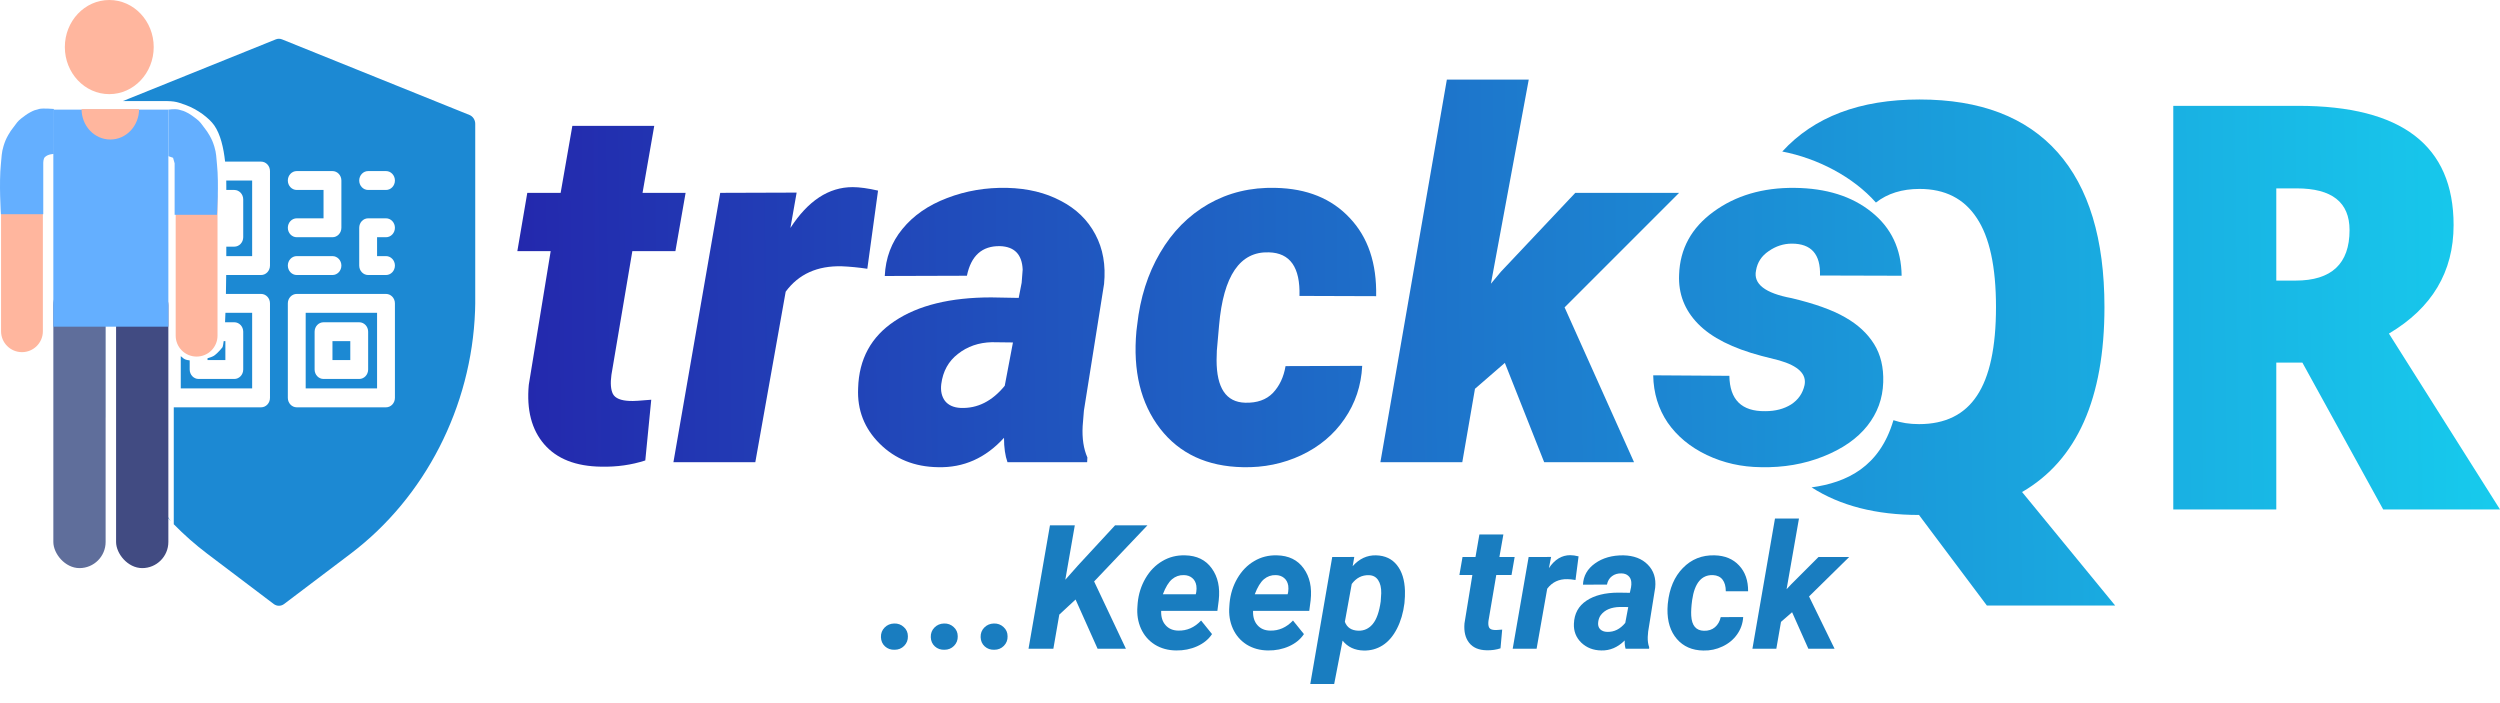
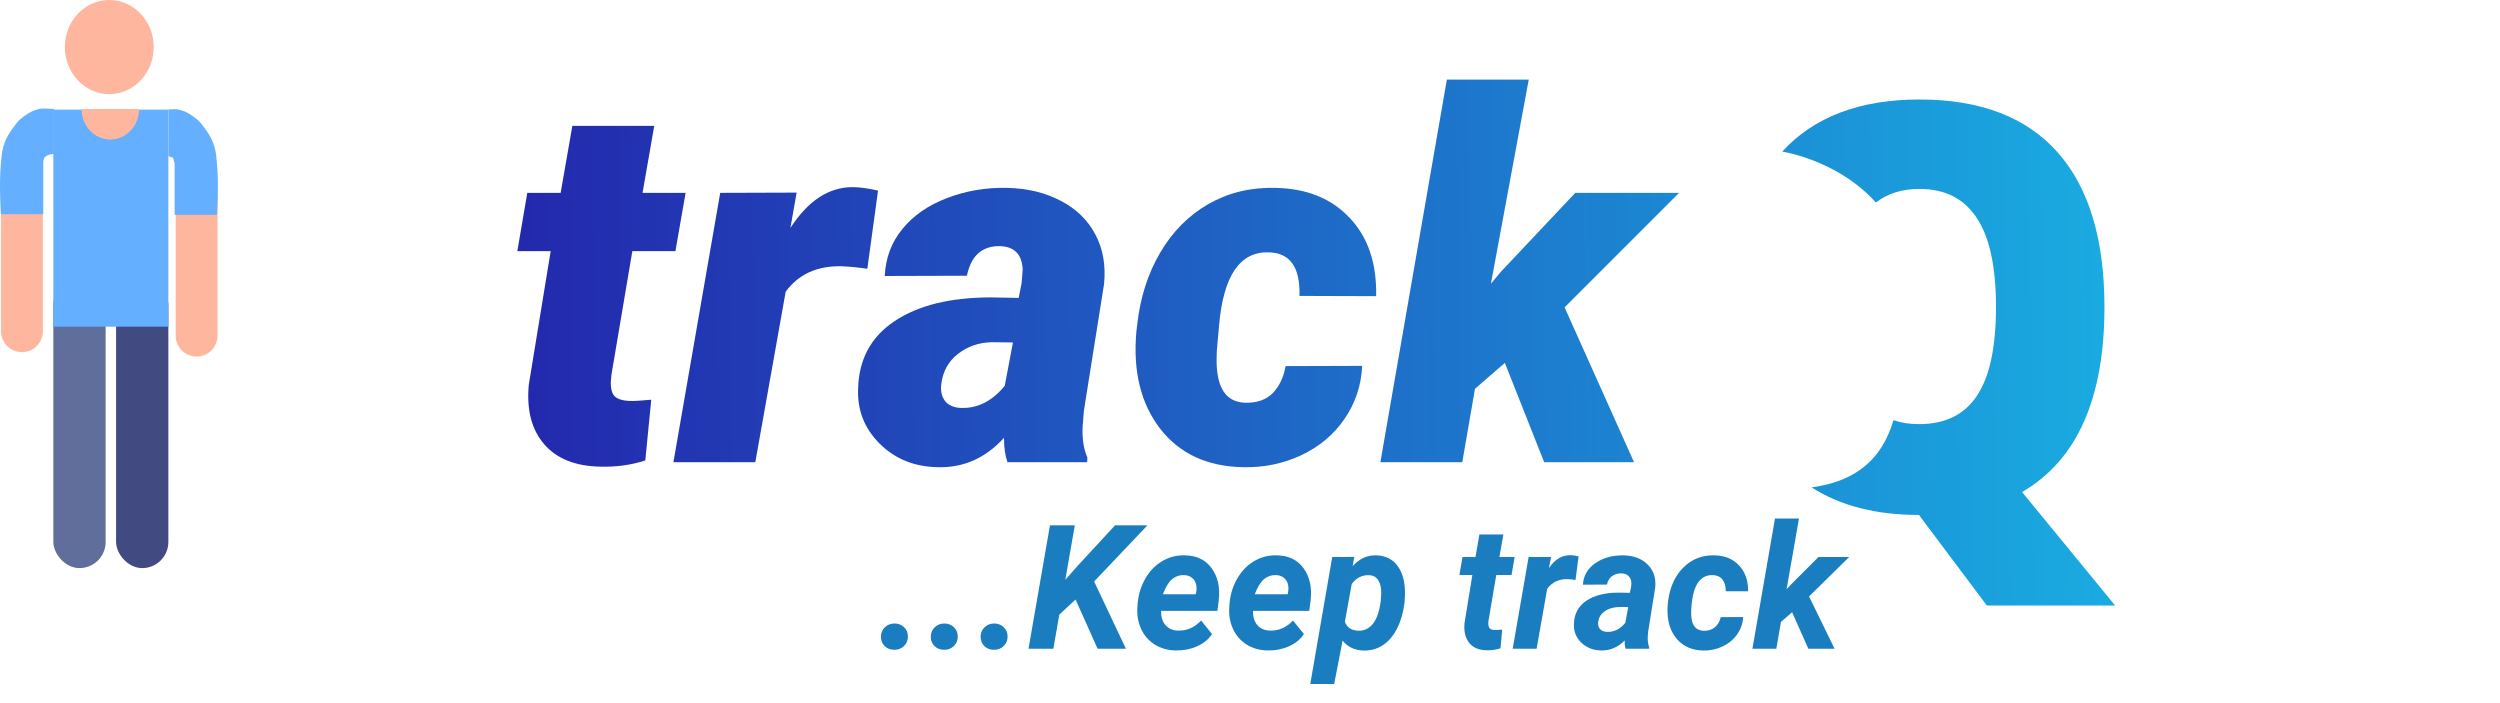
<svg xmlns="http://www.w3.org/2000/svg" width="128" height="36" viewBox="0 0 128 36" fill="none">
  <path d="M33.497 6.446L32.898 9.874H35.103L34.581 12.857H32.376L31.305 19.191C31.246 19.624 31.271 19.951 31.382 20.172C31.501 20.393 31.79 20.512 32.248 20.529C32.427 20.538 32.792 20.517 33.344 20.466L33.039 23.575C32.333 23.805 31.581 23.911 30.783 23.894C29.483 23.877 28.51 23.495 27.864 22.747C27.218 21.999 26.955 20.984 27.074 19.701L28.195 12.857H26.488L26.997 9.874H28.705L29.304 6.446H33.497Z" fill="url(#paint0_linear)" />
  <path d="M44.407 13.761C43.957 13.694 43.524 13.651 43.107 13.634C41.85 13.6 40.89 14.033 40.227 14.934L38.672 23.665H34.479L36.875 9.874L40.788 9.861L40.469 11.671C41.37 10.278 42.432 9.581 43.655 9.581C44.004 9.581 44.437 9.641 44.956 9.759L44.407 13.761Z" fill="url(#paint1_linear)" />
  <path d="M51.583 23.665C51.464 23.333 51.405 22.917 51.405 22.416C50.462 23.452 49.336 23.954 48.027 23.92C46.829 23.903 45.835 23.503 45.045 22.721C44.255 21.94 43.885 20.992 43.936 19.879C43.978 18.384 44.603 17.237 45.809 16.438C47.016 15.631 48.664 15.227 50.755 15.227L52.157 15.253L52.309 14.475L52.361 13.8C52.327 13.027 51.94 12.627 51.201 12.602C50.283 12.585 49.718 13.09 49.506 14.118L45.3 14.131C45.342 13.205 45.644 12.402 46.205 11.722C46.765 11.034 47.526 10.507 48.486 10.142C49.455 9.768 50.483 9.594 51.57 9.619C52.615 9.645 53.529 9.866 54.31 10.282C55.101 10.69 55.691 11.263 56.082 12.003C56.473 12.733 56.622 13.579 56.528 14.539L55.496 21.026L55.432 21.817C55.398 22.445 55.479 22.981 55.674 23.422L55.662 23.665H51.583ZM49.187 20.886C50.045 20.92 50.797 20.542 51.443 19.752L51.863 17.534L50.78 17.521C50.109 17.538 49.531 17.738 49.047 18.12C48.562 18.494 48.278 19.008 48.193 19.663C48.15 20.011 48.214 20.3 48.384 20.529C48.562 20.75 48.83 20.869 49.187 20.886Z" fill="url(#paint2_linear)" />
  <path d="M63.755 20.619C64.358 20.636 64.83 20.47 65.17 20.122C65.509 19.765 65.726 19.306 65.82 18.745L69.745 18.732C69.694 19.743 69.392 20.648 68.84 21.447C68.296 22.246 67.557 22.866 66.623 23.308C65.696 23.741 64.702 23.945 63.64 23.92C61.805 23.886 60.39 23.227 59.396 21.944C58.402 20.652 57.998 18.987 58.185 16.948L58.223 16.642C58.376 15.248 58.767 14.016 59.396 12.946C60.025 11.867 60.849 11.034 61.868 10.448C62.897 9.861 64.044 9.585 65.31 9.619C66.916 9.653 68.182 10.167 69.108 11.162C70.043 12.147 70.493 13.481 70.459 15.164L66.533 15.151C66.576 13.689 66.053 12.946 64.966 12.92C63.487 12.869 62.638 14.114 62.417 16.655L62.302 17.955L62.289 18.439C62.289 19.867 62.778 20.593 63.755 20.619Z" fill="url(#paint3_linear)" />
  <path d="M77.048 18.579L75.519 19.905L74.869 23.665H70.676L74.079 4.075H78.272L76.335 14.526L76.844 13.915L80.655 9.874H85.97L80.107 15.737L83.663 23.665H79.062L77.048 18.579Z" fill="url(#paint4_linear)" />
-   <path d="M92.394 19.714C92.504 19.153 92.071 18.732 91.094 18.452L90.189 18.222C88.71 17.831 87.627 17.284 86.939 16.578C86.25 15.873 85.927 15.036 85.97 14.067C86.013 12.742 86.599 11.667 87.729 10.843C88.867 10.01 90.252 9.602 91.884 9.619C93.507 9.636 94.82 10.048 95.822 10.856C96.833 11.663 97.347 12.75 97.364 14.118L93.184 14.106C93.218 13.018 92.738 12.474 91.744 12.474C91.319 12.474 90.924 12.602 90.558 12.857C90.193 13.103 89.976 13.434 89.908 13.851C89.764 14.539 90.371 15.011 91.731 15.265C92.912 15.546 93.825 15.873 94.471 16.247C95.117 16.612 95.61 17.067 95.95 17.611C96.29 18.154 96.447 18.809 96.421 19.573C96.396 20.406 96.124 21.15 95.605 21.804C95.087 22.458 94.335 22.981 93.35 23.372C92.372 23.762 91.31 23.945 90.163 23.92C89.169 23.911 88.243 23.703 87.385 23.295C86.535 22.887 85.868 22.335 85.384 21.638C84.908 20.933 84.661 20.126 84.644 19.216L88.544 19.242C88.561 20.466 89.173 21.069 90.38 21.052C90.898 21.052 91.34 20.937 91.705 20.708C92.071 20.47 92.3 20.139 92.394 19.714Z" fill="url(#paint5_linear)" />
  <path d="M103.53 25.192C106.342 23.562 107.748 20.406 107.748 15.723C107.748 12.236 106.947 9.593 105.345 7.793C103.743 5.994 101.389 5.094 98.283 5.094C95.222 5.094 92.878 5.982 91.252 7.758C93.063 8.107 94.879 9.053 96.047 10.371C96.64 9.906 97.385 9.673 98.283 9.673C99.582 9.673 100.557 10.168 101.207 11.157C101.865 12.137 102.195 13.659 102.195 15.723C102.195 17.777 101.87 19.289 101.22 20.26C100.579 21.23 99.591 21.715 98.256 21.715C97.775 21.715 97.337 21.648 96.944 21.514C96.236 23.921 94.54 24.707 92.754 24.954C94.22 25.895 96.054 26.366 98.256 26.366L98.27 26.38V26.394L98.283 26.408L101.727 31.002H108.295L103.53 25.192Z" fill="url(#paint6_linear)" />
-   <path fill-rule="evenodd" clip-rule="evenodd" d="M116.546 26.083V18.564H117.881L122.019 26.083H128L122.313 17.079C124.52 15.77 125.624 13.918 125.624 11.525C125.624 7.454 122.971 5.419 117.667 5.419H111.272V26.083H116.546ZM117.534 14.366H116.546V9.645H117.587C119.394 9.645 120.297 10.356 120.297 11.779C120.297 13.504 119.376 14.366 117.534 14.366Z" fill="url(#paint7_linear)" />
-   <path fill-rule="evenodd" clip-rule="evenodd" d="M24.038 5.887L14.443 2.017C14.338 1.974 14.223 1.974 14.118 2.017L6.295 5.173H7.863C7.931 5.173 7.995 5.173 8.055 5.173C8.902 5.172 8.951 5.172 9.518 5.38C10.11 5.597 10.702 6.041 10.966 6.414C11.29 6.872 11.45 7.582 11.525 8.275H13.367C13.619 8.275 13.823 8.492 13.823 8.759V13.597C13.823 13.864 13.619 14.081 13.367 14.081H11.581C11.577 14.437 11.573 14.758 11.567 15.049H13.367C13.619 15.049 13.823 15.265 13.823 15.532V20.371C13.823 20.638 13.619 20.855 13.367 20.855H8.897V26.841C9.427 27.382 9.995 27.884 10.6 28.342L14.015 30.925C14.095 30.985 14.188 31.015 14.281 31.015C14.374 31.015 14.467 30.985 14.546 30.925L17.962 28.342C21.765 25.465 24.144 20.819 24.323 15.917C24.332 15.67 24.332 15.533 24.332 15.533V6.34C24.332 6.139 24.214 5.959 24.038 5.887ZM8.747 26.686L7.138 24.415L6.068 22.904C6.779 24.289 7.68 25.566 8.747 26.686ZM5.38 21.379V5.688C5.054 5.866 4.653 6.088 4.229 6.339V15.532C4.229 15.532 4.229 15.67 4.238 15.916C4.307 17.804 4.703 19.654 5.38 21.379ZM5.38 5.542V5.542L4.523 5.887C4.869 5.748 5.152 5.634 5.38 5.542ZM9.255 18.235V19.886H12.91V16.016H11.542C11.536 16.194 11.53 16.355 11.523 16.5H11.996C12.248 16.5 12.453 16.716 12.453 16.983V18.919C12.453 19.186 12.248 19.403 11.996 19.403H10.168C9.916 19.403 9.712 19.186 9.712 18.919V18.452C9.643 18.445 9.576 18.433 9.518 18.415C9.432 18.387 9.341 18.318 9.255 18.235ZM10.625 18.343V18.435H11.539V17.467H11.452C11.413 17.794 11.38 17.794 11.38 17.794C11.38 17.794 11.154 18.078 10.966 18.208C10.896 18.256 10.755 18.305 10.625 18.343ZM11.586 13.113H12.91V9.242H11.584C11.586 9.338 11.587 9.43 11.587 9.518V9.726H11.996C12.248 9.726 12.453 9.942 12.453 10.21V12.145C12.453 12.412 12.248 12.629 11.996 12.629H11.587C11.587 12.795 11.587 12.957 11.586 13.113ZM15.194 9.726C14.942 9.726 14.737 9.51 14.737 9.243C14.737 8.976 14.942 8.759 15.194 8.759H17.022C17.274 8.759 17.479 8.976 17.479 9.243V11.662C17.479 11.929 17.274 12.146 17.022 12.146H15.194C14.942 12.146 14.737 11.929 14.737 11.662C14.737 11.395 14.942 11.178 15.194 11.178H16.565V9.726H15.194ZM15.194 13.113H17.022C17.274 13.113 17.479 13.33 17.479 13.597C17.479 13.864 17.274 14.081 17.022 14.081H15.194C14.942 14.081 14.737 13.864 14.737 13.597C14.737 13.33 14.942 13.113 15.194 13.113ZM20.22 20.371C20.22 20.638 20.015 20.855 19.763 20.855H15.194C14.942 20.855 14.737 20.638 14.737 20.371V15.532C14.737 15.265 14.942 15.049 15.194 15.049H19.763C20.015 15.049 20.22 15.265 20.22 15.532V20.371ZM19.763 13.113C20.015 13.113 20.22 13.33 20.22 13.597C20.22 13.864 20.015 14.081 19.763 14.081H18.849C18.597 14.081 18.392 13.864 18.392 13.597V11.662C18.392 11.395 18.597 11.178 18.849 11.178H19.763C20.015 11.178 20.22 11.395 20.22 11.662C20.22 11.929 20.015 12.146 19.763 12.146H19.306V13.113H19.763ZM19.763 9.726H18.849C18.597 9.726 18.392 9.51 18.392 9.243C18.392 8.976 18.597 8.759 18.849 8.759H19.763C20.015 8.759 20.22 8.976 20.22 9.243C20.22 9.51 20.015 9.726 19.763 9.726ZM17.935 17.467H17.022V18.435H17.935V17.467ZM19.306 19.886H15.651V16.016H19.306V19.886ZM16.565 16.5C16.313 16.5 16.108 16.716 16.108 16.983V18.919C16.108 19.186 16.313 19.403 16.565 19.403H18.392C18.645 19.403 18.849 19.186 18.849 18.919V16.983C18.849 16.716 18.645 16.5 18.392 16.5H16.565Z" fill="#1C89D3" />
  <ellipse cx="5.595" cy="2.41" rx="2.275" ry="2.41" fill="#FFB69E" />
  <rect x="5.943" y="14.288" width="2.677" height="14.799" rx="1.339" fill="#414B82" />
  <path d="M0.054 9.916C0.054 9.324 0.533 8.845 1.125 8.845C1.716 8.845 2.195 9.324 2.195 9.916V16.96C2.195 17.551 1.716 18.03 1.125 18.03C0.533 18.03 0.054 17.551 0.054 16.96V9.916Z" fill="#FFB69E" />
  <path d="M8.995 10.143C8.995 9.551 9.474 9.072 10.066 9.072C10.657 9.072 11.137 9.551 11.137 10.143V17.186C11.137 17.778 10.657 18.257 10.066 18.257C9.474 18.257 8.995 17.778 8.995 17.186V10.143Z" fill="#FFB69E" />
  <rect x="2.731" y="14.288" width="2.677" height="14.799" rx="1.339" fill="#5F6E9B" />
  <rect x="2.731" y="5.613" width="5.889" height="11.113" fill="#64AFFF" />
  <path d="M8.62 5.613C8.62 5.613 8.952 5.562 9.155 5.613C9.36 5.664 9.422 5.683 9.611 5.783C9.778 5.871 9.914 5.979 10.066 6.095C10.252 6.236 10.323 6.359 10.467 6.548C10.58 6.697 10.643 6.781 10.735 6.945C10.851 7.154 10.905 7.281 10.976 7.512C11.081 7.853 11.072 8.063 11.11 8.419C11.216 9.421 11.11 10.999 11.11 10.999H8.941V9.412V8.363L8.861 8.079L8.62 7.994V5.613Z" fill="#64AFFF" />
  <path d="M7.121 5.585C7.121 5.999 6.966 6.395 6.689 6.688C6.413 6.98 6.039 7.144 5.648 7.144C5.258 7.144 4.883 6.98 4.607 6.688C4.331 6.395 4.176 5.999 4.176 5.585L5.648 5.585H7.121Z" fill="#FFB69E" />
  <path d="M2.757 5.579C2.757 5.579 2.205 5.529 2.001 5.579C1.796 5.63 1.734 5.65 1.546 5.75C1.379 5.838 1.243 5.946 1.091 6.061C0.905 6.203 0.833 6.326 0.69 6.515C0.577 6.663 0.513 6.748 0.422 6.912C0.305 7.121 0.252 7.248 0.181 7.479C0.076 7.82 0.085 8.03 0.047 8.386C-0.059 9.387 0.047 10.966 0.047 10.966H2.215V9.378V8.329C2.215 8.329 2.216 8.125 2.296 8.046C2.463 7.882 2.757 7.882 2.757 7.882V5.579Z" fill="#64AFFF" />
  <path d="M45.781 31.923C45.975 31.917 46.14 31.978 46.276 32.105C46.415 32.23 46.484 32.387 46.484 32.578C46.49 32.769 46.426 32.933 46.293 33.069C46.16 33.202 45.997 33.268 45.803 33.268C45.609 33.274 45.446 33.216 45.312 33.095C45.179 32.973 45.11 32.816 45.104 32.622C45.098 32.428 45.161 32.264 45.291 32.131C45.421 31.998 45.584 31.929 45.781 31.923Z" fill="#197DC0" />
  <path d="M48.333 31.923C48.527 31.917 48.692 31.978 48.828 32.105C48.967 32.23 49.036 32.387 49.036 32.578C49.042 32.769 48.978 32.933 48.845 33.069C48.712 33.202 48.549 33.268 48.355 33.268C48.161 33.274 47.998 33.216 47.864 33.095C47.731 32.973 47.662 32.816 47.656 32.622C47.65 32.428 47.713 32.264 47.843 32.131C47.973 31.998 48.136 31.929 48.333 31.923Z" fill="#197DC0" />
  <path d="M50.885 31.923C51.079 31.917 51.244 31.978 51.38 32.105C51.519 32.23 51.588 32.387 51.588 32.578C51.594 32.769 51.53 32.933 51.397 33.069C51.264 33.202 51.101 33.268 50.907 33.268C50.713 33.274 50.55 33.216 50.416 33.095C50.283 32.973 50.214 32.816 50.208 32.622C50.202 32.428 50.264 32.264 50.395 32.131C50.525 31.998 50.688 31.929 50.885 31.923Z" fill="#197DC0" />
  <path d="M55.069 30.695L54.236 31.467L53.932 33.216H52.66L53.758 26.897H55.03L54.544 29.683L55.19 28.954L57.091 26.897H58.749L56.019 29.77L57.647 33.216H56.197L55.069 30.695Z" fill="#197DC0" />
  <path d="M60.221 33.303C59.81 33.3 59.445 33.2 59.127 33.004C58.811 32.804 58.576 32.532 58.419 32.188C58.263 31.84 58.202 31.459 58.237 31.042L58.25 30.868C58.294 30.411 58.427 29.992 58.649 29.61C58.872 29.228 59.159 28.934 59.509 28.729C59.859 28.52 60.247 28.422 60.672 28.433C61.277 28.445 61.734 28.668 62.043 29.102C62.356 29.533 62.474 30.08 62.399 30.742L62.33 31.276H59.452C59.441 31.58 59.514 31.823 59.674 32.005C59.833 32.188 60.05 32.282 60.325 32.287C60.77 32.299 61.161 32.127 61.496 31.771L62.056 32.465C61.88 32.732 61.625 32.94 61.292 33.09C60.96 33.238 60.602 33.309 60.221 33.303ZM60.611 29.445C60.385 29.439 60.184 29.51 60.008 29.657C59.834 29.805 59.678 30.061 59.539 30.426H61.223L61.249 30.313C61.267 30.197 61.268 30.087 61.253 29.983C61.224 29.815 61.154 29.685 61.041 29.592C60.928 29.497 60.785 29.448 60.611 29.445Z" fill="#197DC0" />
  <path d="M64.925 33.303C64.514 33.3 64.15 33.2 63.831 33.004C63.516 32.804 63.28 32.532 63.124 32.188C62.968 31.84 62.907 31.459 62.942 31.042L62.955 30.868C62.998 30.411 63.131 29.992 63.354 29.61C63.577 29.228 63.863 28.934 64.213 28.729C64.563 28.52 64.951 28.422 65.376 28.433C65.981 28.445 66.438 28.668 66.748 29.102C67.06 29.533 67.179 30.08 67.104 30.742L67.034 31.276H64.157C64.145 31.58 64.219 31.823 64.378 32.005C64.537 32.188 64.754 32.282 65.029 32.287C65.475 32.299 65.865 32.127 66.201 31.771L66.761 32.465C66.584 32.732 66.33 32.94 65.997 33.09C65.664 33.238 65.307 33.309 64.925 33.303ZM65.316 29.445C65.09 29.439 64.889 29.51 64.712 29.657C64.539 29.805 64.383 30.061 64.244 30.426H65.928L65.954 30.313C65.971 30.197 65.972 30.087 65.958 29.983C65.929 29.815 65.858 29.685 65.745 29.592C65.632 29.497 65.489 29.448 65.316 29.445Z" fill="#197DC0" />
  <path d="M71.908 30.881C71.847 31.373 71.719 31.81 71.522 32.192C71.325 32.574 71.081 32.857 70.788 33.043C70.496 33.228 70.172 33.316 69.816 33.307C69.362 33.296 69.003 33.127 68.74 32.8L68.31 35.022H67.086L68.21 28.52L69.339 28.516L69.256 28.989C69.595 28.607 69.994 28.422 70.454 28.433C70.914 28.445 71.272 28.613 71.526 28.937C71.781 29.258 71.917 29.695 71.934 30.248C71.94 30.427 71.931 30.638 71.908 30.881ZM70.693 30.79L70.719 30.373C70.725 30.093 70.673 29.87 70.563 29.705C70.456 29.54 70.298 29.455 70.09 29.449C69.734 29.438 69.44 29.588 69.209 29.9L68.857 31.836C68.964 32.128 69.194 32.28 69.547 32.292C69.842 32.3 70.088 32.186 70.285 31.949C70.482 31.712 70.618 31.325 70.693 30.79Z" fill="#197DC0" />
  <path d="M76.973 27.366L76.769 28.52H77.55L77.39 29.44H76.609L76.209 31.793C76.192 31.94 76.203 32.053 76.244 32.131C76.284 32.209 76.383 32.251 76.539 32.257C76.585 32.26 76.71 32.253 76.912 32.235L76.826 33.194C76.609 33.267 76.374 33.3 76.122 33.294C75.72 33.288 75.421 33.163 75.224 32.917C75.027 32.671 74.946 32.338 74.981 31.919L75.385 29.44H74.721L74.881 28.52H75.545L75.745 27.366H76.973Z" fill="#197DC0" />
  <path d="M80.666 29.696C80.499 29.668 80.361 29.653 80.254 29.653C79.817 29.642 79.471 29.805 79.217 30.143L78.674 33.216H77.45L78.266 28.52L79.416 28.516L79.304 29.089C79.599 28.646 79.963 28.425 80.397 28.425C80.519 28.425 80.661 28.445 80.823 28.486L80.666 29.696Z" fill="#197DC0" />
  <path d="M83.231 33.216C83.194 33.098 83.178 32.956 83.184 32.791C82.831 33.144 82.431 33.315 81.986 33.303C81.575 33.297 81.234 33.164 80.962 32.904C80.692 32.64 80.567 32.316 80.584 31.932C80.604 31.419 80.818 31.027 81.226 30.755C81.637 30.48 82.187 30.343 82.876 30.343L83.448 30.352L83.509 30.07C83.526 29.974 83.531 29.883 83.522 29.796C83.508 29.66 83.456 29.555 83.366 29.479C83.279 29.401 83.163 29.361 83.019 29.358C82.828 29.352 82.666 29.4 82.533 29.501C82.4 29.599 82.314 29.743 82.276 29.931L81.048 29.935C81.069 29.487 81.274 29.124 81.665 28.846C82.058 28.565 82.543 28.428 83.118 28.433C83.651 28.445 84.067 28.604 84.368 28.911C84.669 29.215 84.795 29.607 84.746 30.087L84.386 32.335L84.364 32.613C84.358 32.818 84.383 32.992 84.438 33.134L84.433 33.216H83.231ZM82.29 32.352C82.642 32.364 82.951 32.211 83.214 31.892L83.366 31.081L82.941 31.077C82.489 31.088 82.164 31.226 81.964 31.489C81.892 31.584 81.847 31.701 81.829 31.84C81.806 31.997 81.838 32.121 81.925 32.214C82.015 32.303 82.136 32.35 82.29 32.352Z" fill="#197DC0" />
  <path d="M87.242 32.296C87.467 32.302 87.655 32.241 87.806 32.114C87.956 31.984 88.055 31.811 88.101 31.597L89.251 31.593C89.231 31.923 89.126 32.219 88.939 32.483C88.753 32.746 88.504 32.952 88.192 33.099C87.882 33.247 87.555 33.316 87.211 33.307C86.641 33.299 86.19 33.102 85.857 32.717C85.524 32.332 85.364 31.82 85.375 31.181L85.388 30.942L85.393 30.894C85.471 30.13 85.728 29.526 86.165 29.08C86.602 28.632 87.142 28.416 87.784 28.433C88.314 28.445 88.733 28.619 89.043 28.954C89.355 29.287 89.508 29.727 89.503 30.274H88.361C88.361 30.022 88.306 29.824 88.196 29.679C88.086 29.534 87.921 29.456 87.702 29.445C87.117 29.427 86.763 29.854 86.638 30.725C86.595 31.04 86.579 31.307 86.591 31.524C86.62 32.03 86.837 32.287 87.242 32.296Z" fill="#197DC0" />
  <path d="M91.755 31.346L91.187 31.84L90.948 33.216H89.724L90.879 26.55H92.107L91.473 30.169L91.712 29.913L93.105 28.52H94.676L92.623 30.538L93.93 33.216H92.588L91.755 31.346Z" fill="#197DC0" />
  <defs>
    <linearGradient id="paint0_linear" x1="26.488" y1="16.882" x2="127.927" y2="15.645" gradientUnits="userSpaceOnUse">
      <stop stop-color="#2328AD" />
      <stop offset="1" stop-color="#17CBED" />
    </linearGradient>
    <linearGradient id="paint1_linear" x1="26.488" y1="16.882" x2="127.927" y2="15.645" gradientUnits="userSpaceOnUse">
      <stop stop-color="#2328AD" />
      <stop offset="1" stop-color="#17CBED" />
    </linearGradient>
    <linearGradient id="paint2_linear" x1="26.488" y1="16.882" x2="127.927" y2="15.645" gradientUnits="userSpaceOnUse">
      <stop stop-color="#2328AD" />
      <stop offset="1" stop-color="#17CBED" />
    </linearGradient>
    <linearGradient id="paint3_linear" x1="26.488" y1="16.882" x2="127.927" y2="15.645" gradientUnits="userSpaceOnUse">
      <stop stop-color="#2328AD" />
      <stop offset="1" stop-color="#17CBED" />
    </linearGradient>
    <linearGradient id="paint4_linear" x1="26.488" y1="16.882" x2="127.927" y2="15.645" gradientUnits="userSpaceOnUse">
      <stop stop-color="#2328AD" />
      <stop offset="1" stop-color="#17CBED" />
    </linearGradient>
    <linearGradient id="paint5_linear" x1="26.488" y1="16.882" x2="127.927" y2="15.645" gradientUnits="userSpaceOnUse">
      <stop stop-color="#2328AD" />
      <stop offset="1" stop-color="#17CBED" />
    </linearGradient>
    <linearGradient id="paint6_linear" x1="26.488" y1="16.882" x2="127.927" y2="15.645" gradientUnits="userSpaceOnUse">
      <stop stop-color="#2328AD" />
      <stop offset="1" stop-color="#17CBED" />
    </linearGradient>
    <linearGradient id="paint7_linear" x1="26.488" y1="16.882" x2="127.927" y2="15.645" gradientUnits="userSpaceOnUse">
      <stop stop-color="#2328AD" />
      <stop offset="1" stop-color="#17CBED" />
    </linearGradient>
  </defs>
</svg>